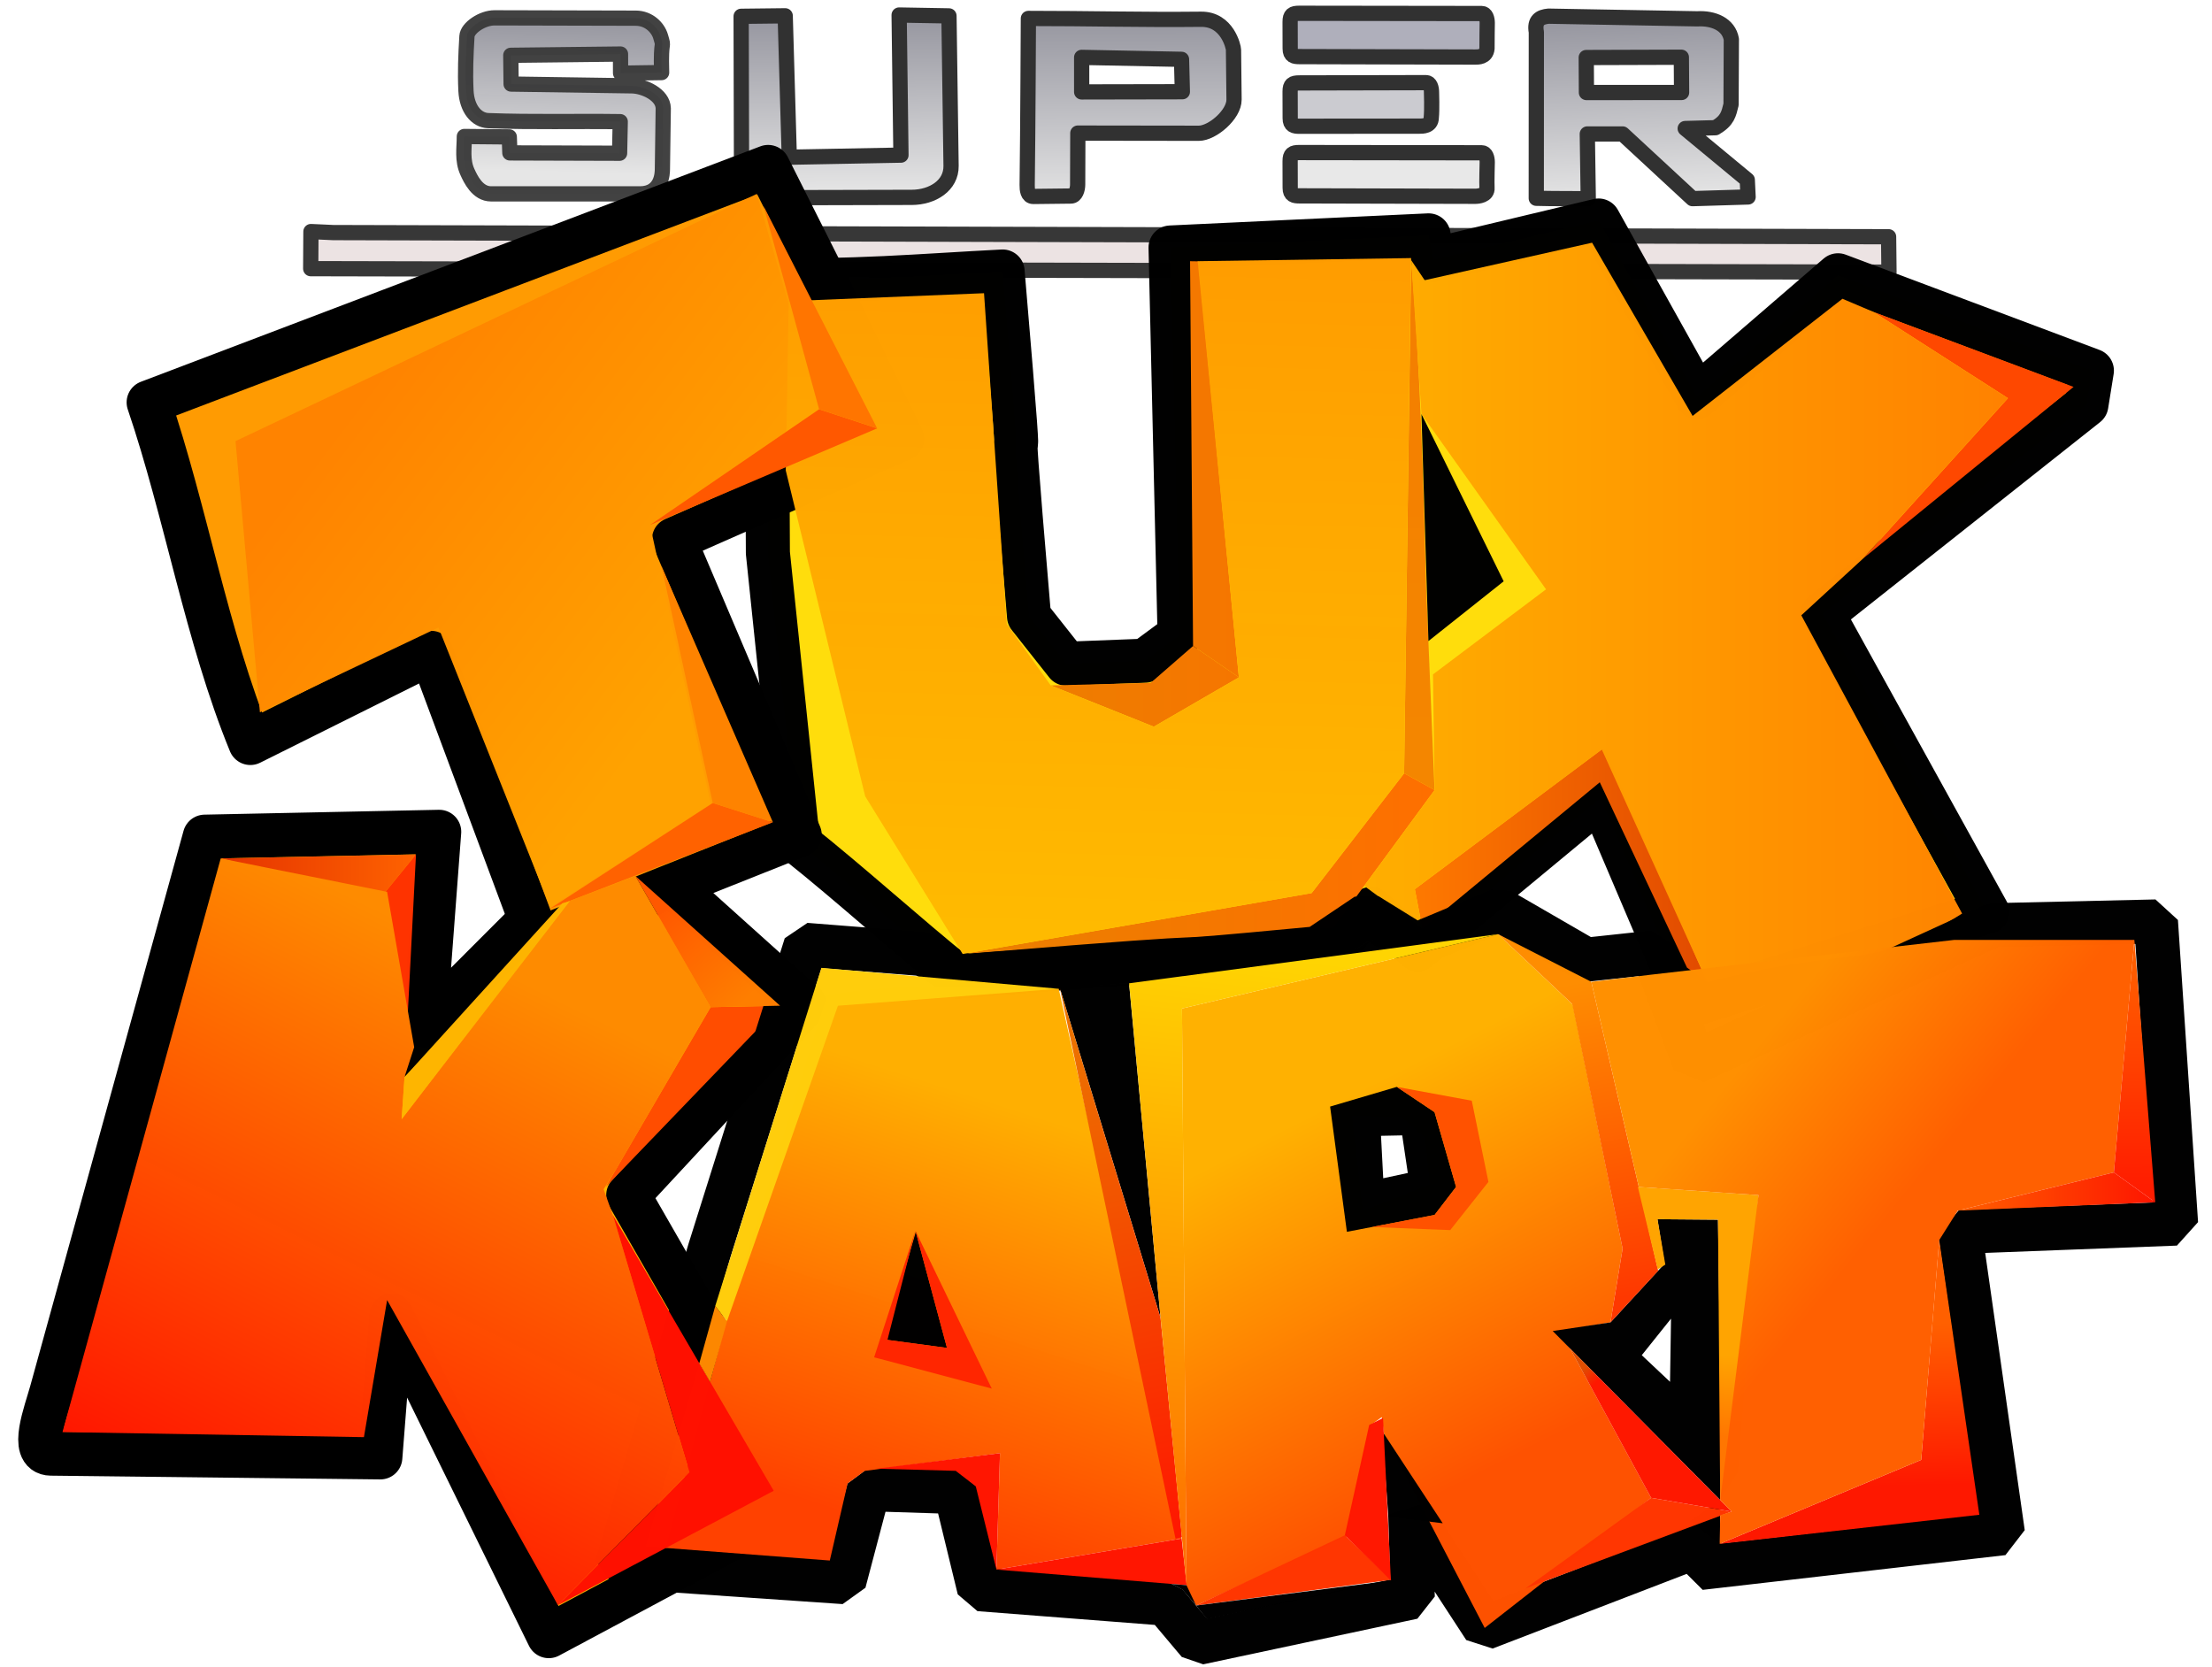
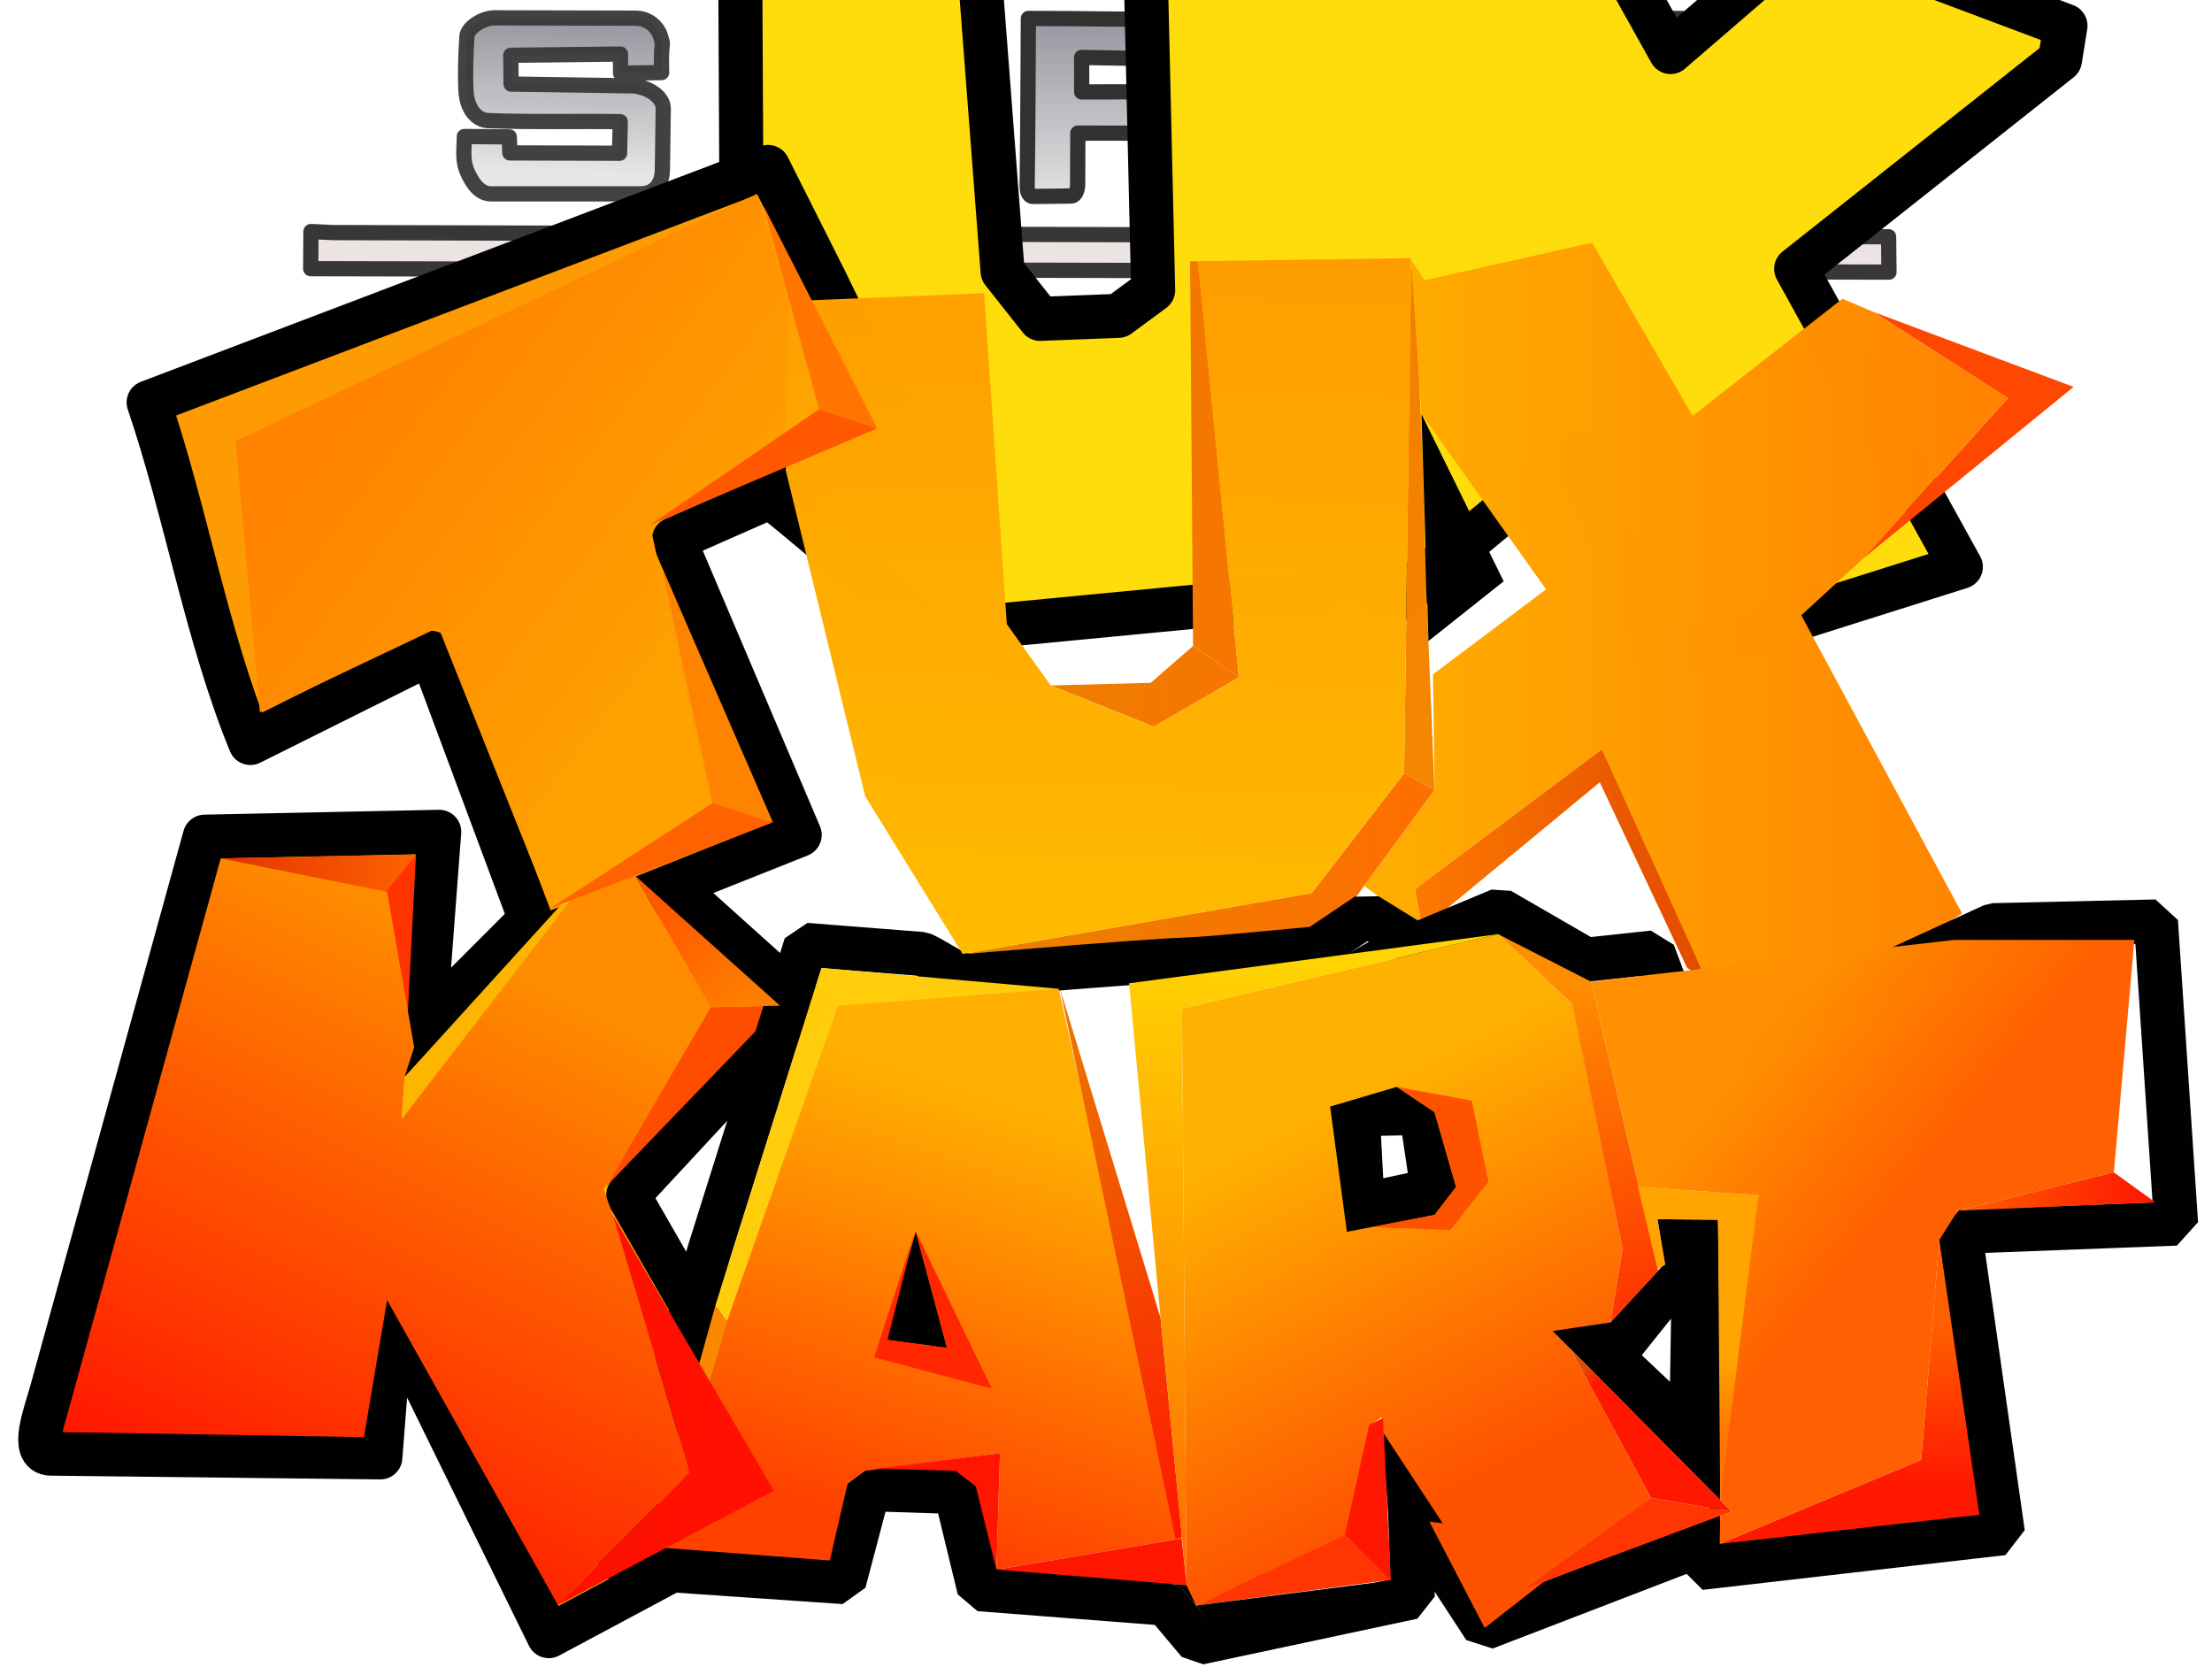
<svg xmlns="http://www.w3.org/2000/svg" xmlns:ns1="http://sodipodi.sourceforge.net/DTD/sodipodi-0.dtd" xmlns:ns2="http://www.inkscape.org/namespaces/inkscape" xmlns:xlink="http://www.w3.org/1999/xlink" width="483" height="364" version="1.1" viewBox="0 0 483 364" id="svg111" ns1:docname="supertuxkart.svg" ns2:version="1.4.2 (ebf0e940d0, 2025-05-08)">
  <ns1:namedview id="namedview111" pagecolor="#505050" bordercolor="#ffffff" borderopacity="1" ns2:showpageshadow="0" ns2:pageopacity="0" ns2:pagecheckerboard="1" ns2:deskcolor="#505050" ns2:zoom="1.8905745" ns2:cx="239.60971" ns2:cy="148.3676" ns2:window-width="1920" ns2:window-height="1052" ns2:window-x="0" ns2:window-y="0" ns2:window-maximized="1" ns2:current-layer="svg111" />
  <defs id="defs48">
    <linearGradient id="linearGradient35490" x1="74.122" x2="148.53" y1="105.69" y2="161.89" gradientUnits="userSpaceOnUse">
      <stop stop-color="#ff8300" stop-opacity=".996" offset="0" id="stop1" />
      <stop stop-color="#ffa200" stop-opacity=".996" offset="1" id="stop2" />
    </linearGradient>
    <linearGradient id="linearGradient51525" x1="130.71" x2="129.65" y1="5.372" y2="38.441" gradientTransform="translate(77.413,128.26)" gradientUnits="userSpaceOnUse">
      <stop stop-color="#95959e" stop-opacity=".996" offset="0" id="stop3" />
      <stop stop-color="#e6e6e6" offset="1" id="stop4" />
    </linearGradient>
    <linearGradient id="linearGradient61945" x1="190.68" x2="190.83" y1="2.933" y2="43.13" gradientTransform="translate(77.413,128.26)" gradientUnits="userSpaceOnUse">
      <stop stop-color="#91919b" stop-opacity=".996" offset="0" id="stop5" />
      <stop stop-color="#e6e6e6" stop-opacity=".996" offset="1" id="stop6" />
    </linearGradient>
    <linearGradient id="linearGradient66091" x1="251.35" x2="251.44" y1="3.051" y2="45.771" gradientUnits="userSpaceOnUse">
      <stop stop-color="#91919b" stop-opacity=".996" offset="0" id="stop7" />
      <stop stop-color="#e6e6e6" stop-opacity=".996" offset="1" id="stop8" />
    </linearGradient>
    <linearGradient id="linearGradient113204" x1="245.4" x2="241.25" y1="59.5" y2="206.12" gradientTransform="translate(77.413,128.26)" gradientUnits="userSpaceOnUse">
      <stop stop-color="#ff9d00" stop-opacity=".996" offset="0" id="stop9" />
      <stop stop-color="#fb0" offset="1" id="stop10" />
    </linearGradient>
    <linearGradient id="linearGradient114592" x1="215.98" x2="317.19" y1="132.99" y2="132.99" gradientUnits="userSpaceOnUse">
      <stop stop-color="#ea8000" offset="0" id="stop11" />
      <stop stop-color="#fe6f00" offset="1" id="stop12" />
    </linearGradient>
    <linearGradient id="linearGradient115640" x1="313.93" x2="313.93" y1="62.335" y2="169.16" gradientUnits="userSpaceOnUse">
      <stop stop-color="#f47e00" offset="0" id="stop13" />
      <stop stop-color="#f48600" stop-opacity=".996" offset="1" id="stop14" />
    </linearGradient>
    <linearGradient id="linearGradient131836" x1="312.95" x2="375.92" y1="187.49" y2="187.49" gradientUnits="userSpaceOnUse">
      <stop stop-color="#fe7900" offset="0" id="stop15" />
      <stop stop-color="#e14a00" offset="1" id="stop16" />
    </linearGradient>
    <linearGradient id="linearGradient137015" x1="302.09" x2="440.17" y1="133.34" y2="133.34" gradientUnits="userSpaceOnUse">
      <stop stop-color="#ffae00" stop-opacity=".996" offset="0" id="stop17" />
      <stop stop-color="#ff8100" stop-opacity=".996" offset="1" id="stop18" />
    </linearGradient>
    <linearGradient id="linearGradient138058" x1="57.552" x2="98.231" y1="189.53" y2="189.53" gradientUnits="userSpaceOnUse">
      <stop stop-color="#e53300" stop-opacity=".996" offset="0" id="stop19" />
      <stop stop-color="#fe6200" offset="1" id="stop20" />
    </linearGradient>
    <linearGradient id="linearGradient148241" x1="150.14" x2="167.82" y1="197.93" y2="217" gradientTransform="translate(77.413,128.26)" gradientUnits="userSpaceOnUse">
      <stop stop-color="#ff5800" stop-opacity=".996" offset="0" id="stop21" />
      <stop stop-color="#fe7d00" stop-opacity=".996" offset="1" id="stop22" />
    </linearGradient>
    <linearGradient id="linearGradient148665" x1="55.155" x2="119.35" y1="339.7" y2="210.76" gradientTransform="translate(77.413,128.26)" gradientUnits="userSpaceOnUse">
      <stop stop-color="#ff0a00" stop-opacity=".996" offset="0" id="stop23" />
      <stop stop-color="#fe8b00" offset="1" id="stop24" />
    </linearGradient>
    <linearGradient id="linearGradient161647" x1="239.69" x2="262.68" y1="222.55" y2="331.28" gradientTransform="translate(77.413,128.26)" gradientUnits="userSpaceOnUse">
      <stop stop-color="#ec7300" offset="0" id="stop25" />
      <stop stop-color="#ff1600" offset="1" id="stop26" />
    </linearGradient>
    <linearGradient id="linearGradient187275" x1="175.45" x2="204.26" y1="321.26" y2="231.66" gradientTransform="translate(77.413,128.26)" gradientUnits="userSpaceOnUse">
      <stop stop-color="#ff4100" offset="0" id="stop27" />
      <stop stop-color="#ffaf00" stop-opacity=".996" offset="1" id="stop28" />
    </linearGradient>
    <linearGradient id="linearGradient14593" x1="360.92" x2="362.41" y1="3.157" y2="44.631" gradientUnits="userSpaceOnUse">
      <stop stop-color="#91919b" stop-opacity=".996" offset="0" id="stop29" />
      <stop stop-color="#e6e6e6" stop-opacity=".996" offset="1" id="stop30" />
    </linearGradient>
    <linearGradient id="linearGradient22159" x1="318.93" x2="280.06" y1="322.08" y2="245.71" gradientTransform="translate(77.413,128.26)" gradientUnits="userSpaceOnUse">
      <stop stop-color="#fe5100" stop-opacity=".996" offset="0" id="stop31" />
      <stop stop-color="#ffb100" stop-opacity=".996" offset="1" id="stop32" />
    </linearGradient>
    <linearGradient id="linearGradient23315" x1="348.19" x2="359.99" y1="211.81" y2="279.46" gradientTransform="translate(77.413,128.26)" gradientUnits="userSpaceOnUse">
      <stop stop-color="#fe8d00" stop-opacity=".996" offset="0" id="stop33" />
      <stop stop-color="#fe3800" offset="1" id="stop34" />
    </linearGradient>
    <linearGradient id="linearGradient27108" x1="278.51" x2="263.1" y1="206.17" y2="342.45" gradientUnits="userSpaceOnUse">
      <stop stop-color="#ffd402" offset="0" id="stop35" />
      <stop stop-color="#fe6a00" offset="1" id="stop36" />
    </linearGradient>
    <linearGradient id="linearGradient29602" x1="349.82" x2="352.65" y1="294.33" y2="297.16" gradientTransform="translate(77.413,128.26)" gradientUnits="userSpaceOnUse">
      <stop stop-color="#df4d00" stop-opacity=".996" offset="0" id="stop37" />
      <stop stop-color="#fe1800" offset="1" id="stop38" />
    </linearGradient>
    <linearGradient id="linearGradient32980" x1="379.62" x2="381.02" y1="309.81" y2="292.19" gradientUnits="userSpaceOnUse">
      <stop stop-color="#ff7500" stop-opacity=".996" offset="0" id="stop39" />
      <stop stop-color="#ffa400" stop-opacity=".996" offset="1" id="stop40" />
    </linearGradient>
    <linearGradient id="linearGradient34416" x1="426.48" x2="425.66" y1="319.97" y2="285.28" gradientUnits="userSpaceOnUse">
      <stop stop-color="#fe1800" offset="0" id="stop41" />
      <stop stop-color="#ff6000" offset="1" id="stop42" />
    </linearGradient>
    <linearGradient id="linearGradient34633" x1="375.32" x2="410.9" y1="238.78" y2="267.48" gradientUnits="userSpaceOnUse">
      <stop stop-color="#ff9000" stop-opacity=".996" offset="0" id="stop43" />
      <stop stop-color="#ff5f00" stop-opacity=".996" offset="1" id="stop44" />
    </linearGradient>
    <linearGradient id="linearGradient35818" x1="429.42" x2="470.5" y1="257.07" y2="257.07" gradientUnits="userSpaceOnUse">
      <stop stop-color="#ff5f00" offset="0" id="stop45" />
      <stop stop-color="#fe1800" offset="1" id="stop46" />
    </linearGradient>
    <linearGradient id="linearGradient37484" x1="466.7" x2="466.48" y1="255.77" y2="207.47" gradientUnits="userSpaceOnUse">
      <stop stop-color="#ff1d00" offset="0" id="stop47" />
      <stop stop-color="#ff5f00" offset="1" id="stop48" />
    </linearGradient>
    <linearGradient id="linearGradient1659" x1="215.98" x2="317.19" y1="132.99" y2="132.99" gradientUnits="userSpaceOnUse" xlink:href="#linearGradient114592" />
    <linearGradient ns2:collect="always" xlink:href="#linearGradient114592" id="linearGradient111" gradientUnits="userSpaceOnUse" x1="215.98" y1="132.99" x2="317.19" y2="132.99" />
    <linearGradient ns2:collect="always" xlink:href="#linearGradient114592" id="linearGradient112" gradientUnits="userSpaceOnUse" x1="215.98" y1="132.99" x2="317.19" y2="132.99" />
    <linearGradient ns2:collect="always" xlink:href="#linearGradient114592" id="linearGradient113" gradientUnits="userSpaceOnUse" x1="215.98" y1="132.99" x2="317.19" y2="132.99" />
  </defs>
  <g transform="matrix(1.018,0,0,1.018,-88.465,-132.1)" id="g111">
    <g transform="translate(77.413,128.26)" fill-opacity="0.996" stroke="#313131" stroke-linejoin="round" stroke-width="3.269" id="g50">
      <path d="m 286.21,21.143 c -0.005,-1.55 0.53,-1.85 1.947,-1.853 l 27.209,-0.061 c 0.889,-0.002 1.17,1.134 1.171,2.023 0,0 0.128,3.832 -0.051,5.486 -0.01,1.892 -1.983,1.822 -2.543,1.822 l -25.744,0.02 c -1.104,8.69e-4 -1.968,-0.129 -1.972,-1.7 z" fill="#cbcbd0" id="path48" />
      <path d="m 286.21,36.078 c -0.005,-1.55 0.53,-1.855 1.947,-1.853 l 39.164,0.05 c 0.889,0.001 1.17,1.134 1.171,2.023 0,0 -0.122,4.502 -0.051,5.486 0.139,1.678 -1.983,1.824 -2.543,1.822 l -37.7,-0.091 c -1.104,-0.003 -1.968,-0.129 -1.972,-1.7 z" fill="#e8e8e8" id="path49" />
      <path d="m 286.21,6.209 c -0.005,-1.55 0.53,-1.855 1.947,-1.853 l 39.164,0.05 c 0.889,0.001 1.17,1.134 1.171,2.023 0,0 -0.064,4.167 -0.051,5.486 -0.181,1.904 -1.983,1.824 -2.543,1.822 l -37.7,-0.091 c -1.104,-0.003 -1.968,-0.129 -1.972,-1.7 z" fill="#afafbb" id="path50" />
    </g>
    <path d="m 158.37,179.65 -4.776,-0.22 -0.048,7.96 338.53,0.743 -0.083,-7.589 z" fill="#ece3e3" fill-opacity="0.996" stroke="#373737" stroke-linejoin="round" stroke-opacity="0.996" stroke-width="3.269" id="path51" />
    <g transform="translate(77.413,128.26)" id="g59">
      <g stroke-linejoin="round" id="g54">
        <path d="m 341.64,4.969 c -1.797,0.169 -3.086,0.873 -2.617,3.426 l -0.014,35.637 c 3.716,0.107 7.435,0.058 11.152,0.094 l -0.207,-13.891 h 7.574 l 14.992,13.875 11.922,-0.359 -0.174,-3.658 -13.316,-11.023 6.479,-0.172 c 2.641,-1.564 2.843,-2.937 3.357,-4.982 l 0.062,-13.98 c -0.555,-3.213 -3.82,-4.599 -7.318,-4.393 z m 28.484,8.807 0.053,7.566 -20.41,0.008 -0.041,-7.51 z" fill="url(#linearGradient14593)" stroke="#313131" stroke-width="3.269" id="path52" style="fill:url(#linearGradient14593)" />
        <path d="m 230.07,5.459 c 0,-10e-7 -0.1,23.834 -0.26,35.75 -0.013,0.935 0.105,2.445 1.326,2.432 l 8.068,-0.092 c 1.032,-0.012 1.431,-1.427 1.434,-2.459 l 0.037,-11.039 25.947,0.035 c 2.878,0.004 7.596,-4 7.561,-7.231 l -0.117,-10.682 c -0.006,-0.529 -1.286,-6.602 -6.965,-6.539 -12.701,0.14 -24.33,-0.186 -37.031,-0.176 z m 11.428,8.35 21.42,0.42 0.18,6.951 -21.6,0.041 z" fill="url(#linearGradient66091)" stroke="#313131" stroke-width="3.269" id="path53" style="fill:url(#linearGradient66091)" />
        <path d="m 20.523,300.06 32.889,-119.1 50.283,-1.041 -3.129,41.507 40.902,-40.925 40.647,36.525 -37.871,40.809 37.572,65.381 -54.621,29.221 -33.747,-68.739 -2.381,30.398 -70.686,-0.806 c -4.524,-0.052 -1.063,-8.871 0.141,-13.233 z" fill="#feb500" fill-opacity="0.996" stroke="#000000" stroke-width="9.449" id="path54" />
      </g>
      <path d="m 56.828,185.63 34.321,8.396 7.567,-9.256 z" fill="url(#linearGradient138058)" id="path55" style="fill:url(#linearGradient138058)" />
      <g fill-opacity="0.996" id="g58">
        <path d="m 91.149,194.03 7.567,-9.256 -2.459,47.747 z" fill="#fe3300" id="path56" />
        <path d="m 139.41,256.09 22.495,-38.557 14.915,-0.313 z" fill="#ff4d00" id="path57" />
        <path d="m 113.74,214.47 -17.481,18.052 1.954,-25.984 z" id="path58" />
      </g>
    </g>
    <path d="m 245.87,133.26 9.453,-0.106 0.878,30.329 23.948,-0.449 -0.39,-30.049 10.69,0.185 c 0,0 0.112,7.987 0.451,32.169 0.059,4.216 -3.981,6.747 -8.447,6.758 l -29.072,0.069 c -3.052,0.007 -7.429,-5.933 -7.437,-8.986 z" fill="url(#linearGradient61945)" stroke="#313131" stroke-linejoin="round" stroke-width="3.269" id="path59" style="fill:url(#linearGradient61945)" />
    <g transform="translate(77.413,128.26)" fill="url(#linearGradient1659)" id="g68" style="fill:url(#linearGradient1659)">
-       <path d="m 224.54,59.739 c 6.299,73.971 -0.632,0 5.667,73.971 l 8.037,10.159 16.809,-0.653 7.447,-5.495 -1.938,-83.134 55.351,-2.598 1.011,5.282 35.448,-8.47 21.105,37.834 30.249,-26.086 54.458,20.445 -1.18,7.355 -56.583,44.794 35.32,63.922 -63.923,20.193 -19.013,-44.633 -39.264,32.523 -9.985,-8.687 -6.384,6.671 -82.179,7.869 c -11.226,-9.052 -23.044,-19.81 -34.331,-28.784 l -6.47,-62.13 -0.294,-58.72 c 16.894,0.746 33.779,-0.774 50.646,-1.629 z" fill="#ffdd0b" fill-opacity="0.996" stroke="#000000" stroke-linejoin="round" stroke-opacity="0.996" stroke-width="9.449" id="path60" />
+       <path d="m 224.54,59.739 l 8.037,10.159 16.809,-0.653 7.447,-5.495 -1.938,-83.134 55.351,-2.598 1.011,5.282 35.448,-8.47 21.105,37.834 30.249,-26.086 54.458,20.445 -1.18,7.355 -56.583,44.794 35.32,63.922 -63.923,20.193 -19.013,-44.633 -39.264,32.523 -9.985,-8.687 -6.384,6.671 -82.179,7.869 c -11.226,-9.052 -23.044,-19.81 -34.331,-28.784 l -6.47,-62.13 -0.294,-58.72 c 16.894,0.746 33.779,-0.774 50.646,-1.629 z" fill="#ffdd0b" fill-opacity="0.996" stroke="#000000" stroke-linejoin="round" stroke-opacity="0.996" stroke-width="9.449" id="path60" />
      <path d="m 256.97,157.37 18.257,-10.58 -9.827,-6.74 -9.094,7.913 -21.427,0.563 z" fill="url(#linearGradient1659)" id="path61" style="fill:url(#linearGradient111)" />
      <path d="m 310.66,167.36 1.513,-110.05 c 1.906,22.007 2.611,47.221 3.223,70.296 l 1.792,43.353 z" fill="url(#linearGradient115640)" id="path62" style="fill:url(#linearGradient115640)" />
      <path d="m 314.38,90.304 1.496,48.705 16.138,-12.819 z" fill="#000000" fill-opacity="0.996" id="path63" />
      <path d="m 411.33,68.412 28.838,18.502 -31.031,34.367 45.12,-36.791 z" fill="#fe4800" fill-opacity="0.996" id="path64" />
      <path d="m 215.98,206.12 74.848,-13.059 19.839,-25.696 6.528,3.597 -21.685,29.522 z" fill="url(#linearGradient1659)" style="mix-blend-mode:normal;fill:url(#linearGradient112)" id="path65" />
      <path d="m 275.22,146.79 -8.703,-89.233 -1.768,-0.027 0.643,82.521 z" fill="url(#linearGradient1659)" id="path66" style="fill:url(#linearGradient113)" />
      <path d="m 314.59,200.71 -1.635,-8.49 40.666,-30.413 22.081,50.396 -4.364,-3.157 -18.707,-39.75 z" fill="url(#linearGradient131836)" id="path67" style="fill:url(#linearGradient131836)" />
      <path d="m 316.86,146.15 24.243,-18.244 -26.721,-37.603 -2.199,-32.991 2.886,4.295 35.913,-8.047 21.559,37.153 32.138,-25.127 6.655,2.824 28.838,18.502 -31.031,34.367 -13.284,12.201 34.494,63.968 c -21.021,13.197 -20.476,6.108 -54.644,14.75 l -22.638,-49.92 -40.109,29.938 1.635,8.49 -12.501,-9.183 15.103,-20.562 z" fill="url(#linearGradient137015)" id="path68" style="fill:url(#linearGradient137015)" />
    </g>
    <path d="m 239.12,397.86 20.61,-65.437 24.941,1.959 c 4.003,1.808 7.324,4.889 10.744,4.607 71.491,-5.875 26.062,-1.293 74.047,-5.825 l 10.648,-7.153 10.439,6.463 18.084,-7.542 18.476,10.68 14.386,-1.548 8.831,23.528 64.113,-29.385 34.901,-0.801 4.317,64.804 -46.361,1.77 9.22,64.647 -64.94,7.45 0.58,-5.131 -46.797,18.004 -15.972,-24.476 0.551,17.866 -45.938,9.781 -7.061,-8.391 -40.012,-3.105 -5.067,-20.855 -18.632,-0.591 -5.261,19.931 -48.789,-3.353 z" fill="none" stroke="#000000" stroke-linejoin="bevel" stroke-miterlimit="0" stroke-opacity="0.996" stroke-width="9.449" id="path69" />
    <path d="m 408.23,330.13 c -67.802,15.947 -0.005,0.002 -67.802,15.947 l 0.965,124.69 2.074,3.357 32.25,-14.773 5.434,-24.107 2.131,-1.52 0.504,3.753 21.572,41.463 35.697,-27.914 -17.383,-32.041 -3.231,-3.578 11.896,-2.01 c 2.596,-15.84 0,0 2.596,-15.84 l -10.693,-52.332 z m -31.329,38.953 10.611,0.271 5.098,4.519 0.967,9.963 -14.369,5.672 z" fill="url(#linearGradient22159)" stroke-width="198.29" id="path70" style="fill:url(#linearGradient22159)" />
    <path d="m 242.68,413.05 21.569,-69.747 c 18.601,-3.546 36.78,-0.779 49.743,-1.461 l 26.365,117.92 -39.722,6.662 0.758,-24.976 -29.014,3.804 -3.666,2.69 -3.826,16.538 -35.165,-2.695 z" fill="url(#linearGradient187275)" id="path71" style="fill:url(#linearGradient187275)" />
    <g transform="translate(77.413,128.26)" fill-opacity="0.996" id="g79">
      <path d="m 199.84,288.9 c -0.316,-1.634 6.086,-23.182 6.086,-23.182 l 6.688,24.902 z" id="path72" />
      <path d="m 309.09,234.63 -14.303,4.223 3.6,26.861 18.803,-3.615 4.615,-6.014 -4.615,-16.033 z m 1.165,10.402 1.198,8.063 -5.271,1.132 -0.477,-9.105 z" id="path73" />
-       <path d="m 236.83,213.5 21.586,70.649 -6.751,-71.737 z" id="path74" />
      <path d="m 307.28,326.81 -1.351,-18.394 13.008,19.81 z" id="path75" />
      <path d="m 365,263.01 1.527,9.545 -11.607,12.586 -12.385,1.852 35.92,36.262 c 0.399,-8.384 -0.477,-60.139 -0.477,-60.139 z m 2.91,21.332 -0.209,13.547 -6.062,-5.711 z" id="path76" />
      <path d="m 196.98,292.63 25.237,6.715 -16.385,-33.872 6.78,25.143 -12.774,-1.72 5.994,-23.423 z" fill="#ff2700" id="path77" />
      <path d="m 303.76,264.68 16.792,0.669 8.191,-10.342 -3.572,-17.415 -16.076,-2.964 8.1,5.422 4.615,16.033 -4.615,6.014 z" fill="#ff5200" id="path78" />
      <path d="m 197.48,316.52 26.499,-3.332 -0.758,24.976 39.722,-6.662 1.087,10.006 -40.81,-3.345 -4.44,-17.865 -4.302,-3.316 z" fill="#ff1600" id="path79" />
    </g>
    <path d="m 314.24,341.76 24.813,118.1 1.375,-0.424 -4.601,-47.027 z" fill="url(#linearGradient161647)" id="path80" style="fill:url(#linearGradient161647)" />
    <path d="m 455.87,451.52 -0.042,9.411 -6.459,-4.896 z" stroke-width="198.29" id="path81" />
    <g transform="translate(77.413,128.26)" fill-opacity="0.996" id="g84">
      <path d="m 266.05,345.87 31.902,-15.079 9.97,9.56 z" fill="#ff3600" id="path82" />
      <path d="m 297.95,330.79 5.217,-23.642 2.975,-1.508 1.685,34.862 z" fill="#ff1800" id="path83" />
      <path d="m 336.72,342.19 26.92,-19.418 17.26,2.95 z" fill="#ff3600" id="path84" />
    </g>
    <path d="m 423.67,418.99 17.384,32.041 17.26,2.95 z" fill="url(#linearGradient29602)" id="path85" style="fill:url(#linearGradient29602)" />
    <path d="m 432.33,413.4 0.998,-9.344 1.163,-4.681 -9.817,-53.05 -8.111,-10.462 9.03,4.207 2.628,0.276 14.244,61.683 z" fill-opacity="0" id="path86" />
    <g transform="translate(77.413,128.26)" fill-opacity="0.996" stroke-width="198.29" id="g89">
      <path d="m 307.83,340.51 -39.482,8.263 -2.297,-2.897 z" id="path87" />
      <path d="m 260.82,341.25 3.156,0.259 2.077,4.365 -2.953,-3.421 z" id="path88" />
      <path d="m 293.49,209.1 15.835,-2.479 -5.561,-3.516 z" id="path89" />
    </g>
    <path d="m 408.23,330.13 15.897,14.979 10.807,52.458 -2.596,15.84 10.236,-11.075 -14.345,-61.979 z" fill="url(#linearGradient23315)" stroke-width="198.29" id="path90" style="fill:url(#linearGradient23315)" />
    <path d="m 186.5,159.04 c 0.001,2.547 -0.506,5.094 0.67,7.641 0.655,1.418 2.125,4.667 5.064,4.667 h 31.911 c 4.785,0 4.824,-4.483 4.836,-5.314 l 0.184,-13.03 c -0.054,-2.945 -4.115,-4.792 -6.752,-4.83 l -25.881,-0.378 -0.069,-6.172 23.533,-0.269 0.013,4.102 8.804,-0.127 c -0.236,-7.785 0.648,-4.814 -0.236,-7.785 -0.544,-1.827 -2.463,-3.876 -5.325,-3.883 l -30.263,-0.073 c -2.65,-0.006 -5.83,2.18 -5.933,3.951 -0.235,4.023 -0.404,7.64 -0.208,11.696 0.189,3.899 2.282,6.309 4.776,6.402 9.655,0.36 18.639,0.087 28.315,0.218 l -0.14,6.772 -23.537,-0.069 -0.12,-3.431 z" fill="url(#linearGradient51525)" stroke="#383838" stroke-linejoin="round" stroke-opacity="0.949" stroke-width="3.269" id="path91" style="fill:url(#linearGradient51525)" />
    <g transform="translate(77.413,128.26)" stroke-width="9.449" id="g95">
      <path d="m 41.373,87.812 132.87,-50.498 12.243,24.354 16.508,33.939 -48.938,21.571 26.962,63.409 -56.177,22.366 -22.879,-61.42 -38.775,19.333 C 53.805,137.993 49.413,111.483 41.371,87.812 Z" fill="#ff9b02" stroke="#000000" stroke-linejoin="round" stroke-width="9.449" id="path92" />
      <path d="m 60.006,96.121 5.233,58.163 38.297,-18.194 23.964,60.024 34.47,-22.135 -13.048,-59.872 36.262,-24.822 -13.368,-46.189 z" fill="url(#linearGradient35490)" id="path93" style="fill:url(#linearGradient35490)" />
      <path d="m 127.54,196.35 34.828,-22.611 12.899,4.136 z" fill="#ff6200" fill-opacity="0.996" id="path94" />
      <path d="m 162.37,173.73 -10.965,-50.705 23.864,54.84 z" fill="#fe8300" id="path95" />
    </g>
    <path d="m 255.44,230.66 17.038,69.906 20.91,33.819 74.848,-13.059 19.839,-25.696 1.479,-110.51 -45.762,0.667 8.841,89.27 -18.257,10.58 -22.091,-8.845 -9.427,-13.16 -4.891,-70.978 -41.895,1.701 z" fill="url(#linearGradient113204)" id="path96" style="fill:url(#linearGradient113204)" />
    <path d="m 134.24,313.89 -33.936,123.04 64.658,1.085 4.973,-29.394 36.646,65.433 28.217,-28.515 -16.454,-55.184 -1.965,-5.514 2.652,-4.241 20.285,-34.815 -16.1,-28.128 -14.506,5.488 -35.661,46.675 0.62,-9.043 2.073,-6.408 -5.806,-33.313 z" fill="url(#linearGradient148665)" id="path97" style="fill:url(#linearGradient148665)" />
    <path d="m 206.58,474.06 28.217,-28.515 -16.454,-55.184 34.516,59.156 z" fill="#ff1000" fill-opacity="0.996" id="path98" />
    <path d="m 239.31,345.79 -16.1,-28.128 31.014,27.815 z" fill="url(#linearGradient148241)" id="path99" style="fill:url(#linearGradient148241)" />
    <path d="m 226.33,242.37 36.262,-24.822 12.454,4.093 z" fill="#ff5800" fill-opacity="0.996" id="path100" />
    <path d="m 262.59,217.54 -11.904,-43.576 24.358,47.67 z" fill="#ff7500" id="path101" />
    <g stroke-width="198.29" id="g110">
      <path d="m 242.84,413.16 -2.527,-3.27 22.772,-72.531 50.901,4.485 -47.353,3.636 z" fill="#ffcd0b" fill-opacity="0.996" id="path102" />
      <path d="m 240.32,409.89 2.527,3.27 -3.639,12.954 -2.305,-3.951 z" fill="#fd8800" fill-opacity="0.996" id="path103" />
      <g transform="translate(77.413,128.26)" id="g109">
        <path d="m 365.06,273.77 -4.265,-17.686 25.879,1.753 -4.352,59.416 -3.861,6 -0.477,-60.139 -12.979,-0.105 1.681,9.745 z" fill="url(#linearGradient32980)" id="path104" style="fill:url(#linearGradient32980)" />
        <path d="m 263.02,217.82 0.957,123.69 -5.558,-57.36 -6.751,-71.737 79.149,-10.541 z" fill="url(#linearGradient27108)" id="path105" style="fill:url(#linearGradient27108)" />
        <path d="m 378.35,332.65 43.222,-18.021 3.866,-47.151 8.607,58.927 z" fill="url(#linearGradient34416)" id="path106" style="fill:url(#linearGradient34416)" />
        <path d="m 378.46,323.26 8.213,-65.417 -25.671,-1.739 -10.187,-44.012 12.827,-1.532 65.007,-7.454 h 38.646 l -4.393,49.862 -33.48,8.2 -3.98,6.312 -3.866,47.151 -43.222,18.021 0.106,-6.158 2.443,-0.769 z" fill="url(#linearGradient34633)" id="path107" style="fill:url(#linearGradient34633)" />
        <path d="m 462.9,252.97 8.87,6.41 -42.35,1.789 z" fill="url(#linearGradient35818)" id="path108" style="fill:url(#linearGradient35818)" />
-         <path d="m 471.77,259.38 -8.87,-6.41 4.393,-49.862 z" fill="url(#linearGradient37484)" id="path109" style="fill:url(#linearGradient37484)" />
      </g>
      <path d="m 173.67,360.78 -0.62,9.043 36.099,-46.81 -1.64,0.508 z" fill="#feb500" fill-opacity="0.996" id="path110" />
    </g>
  </g>
</svg>